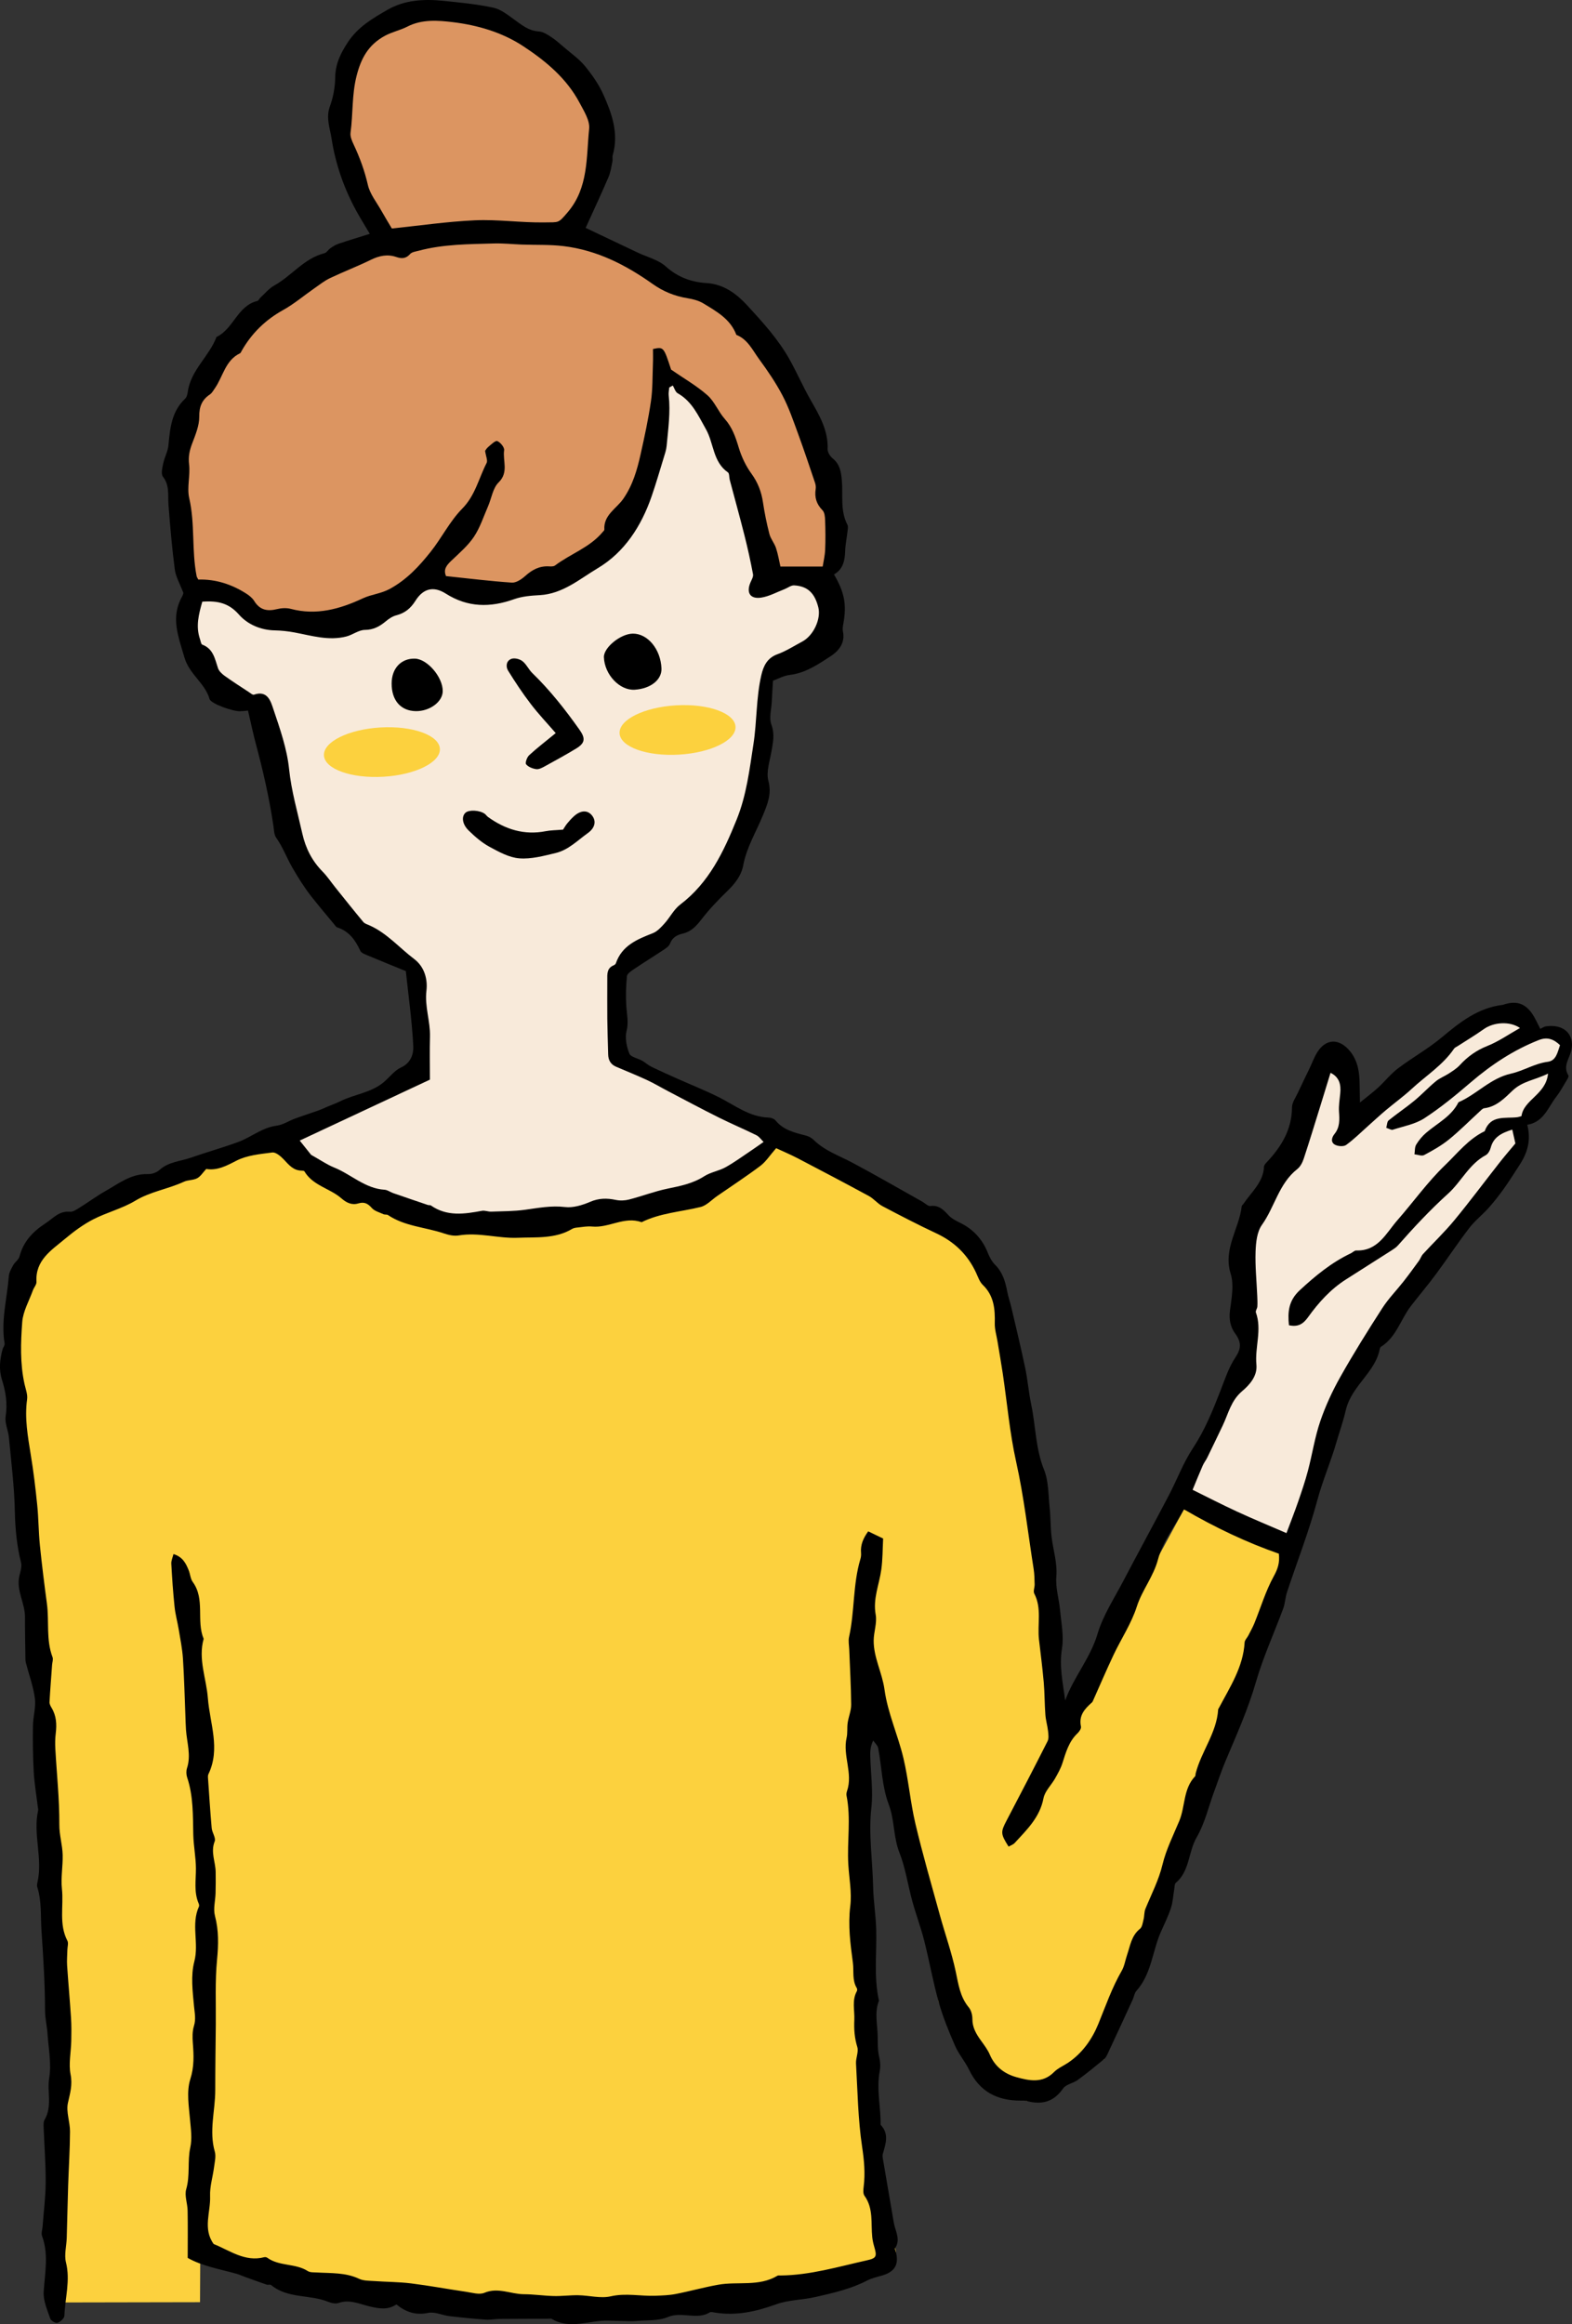
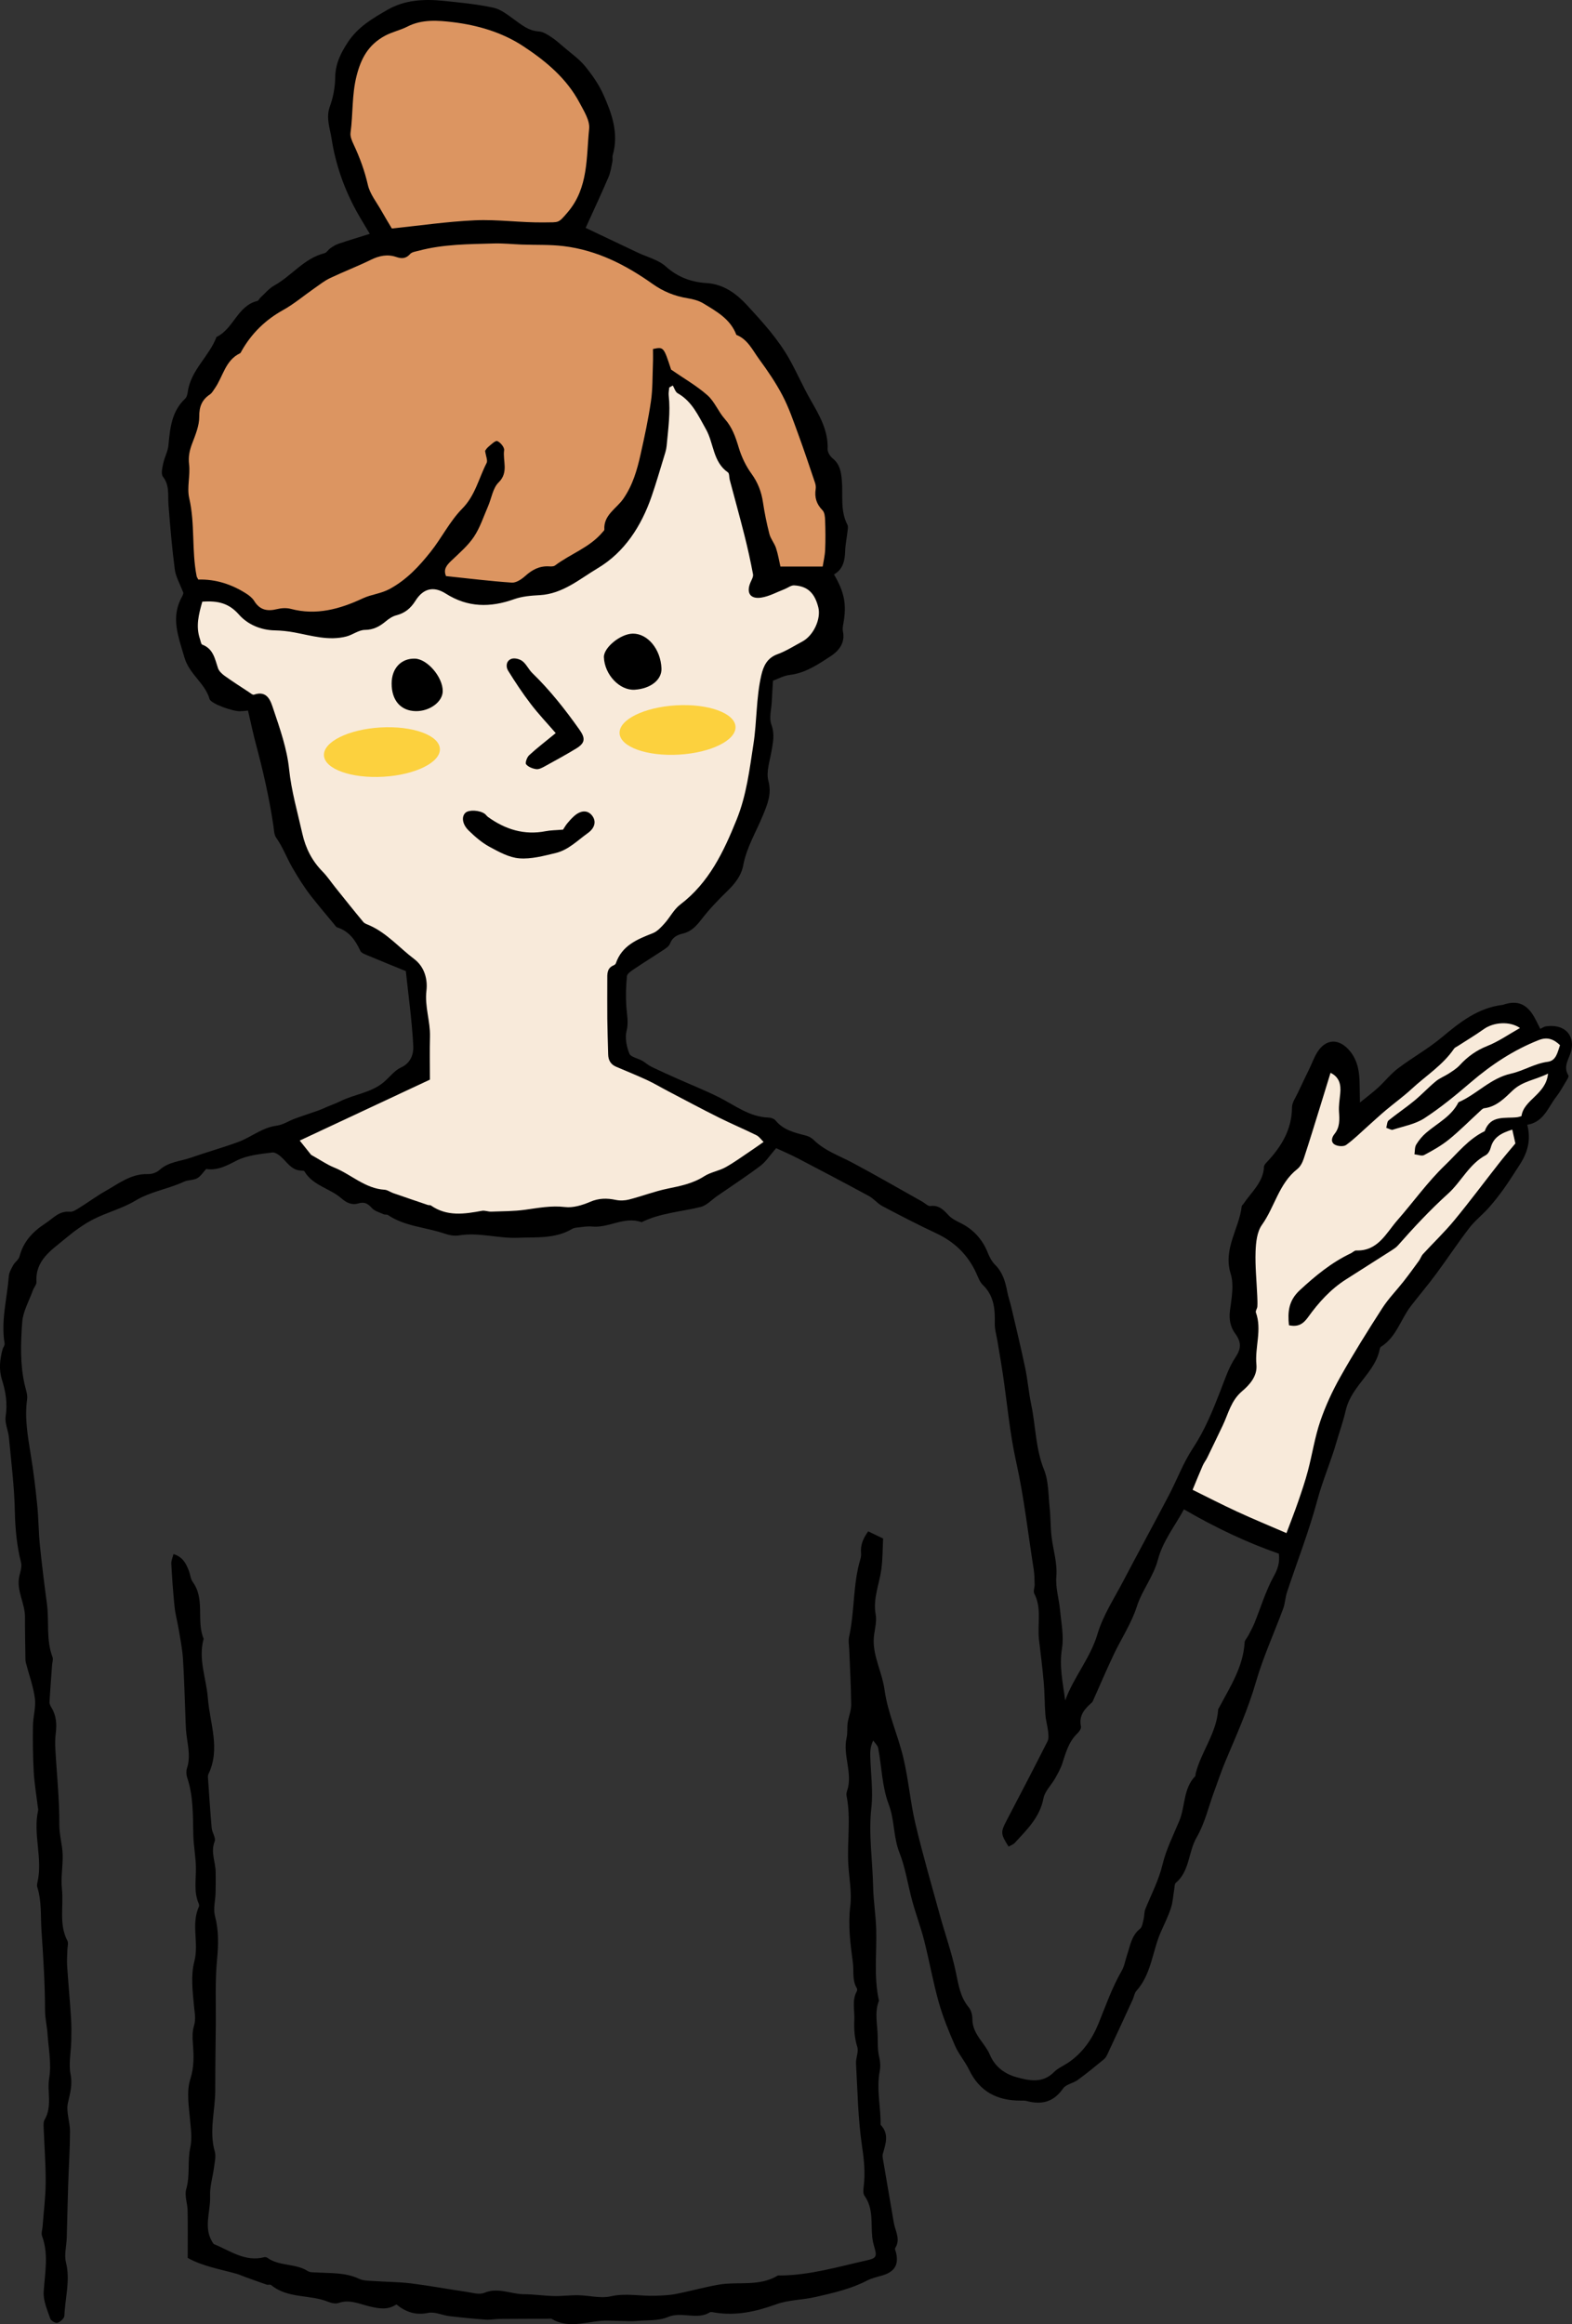
<svg xmlns="http://www.w3.org/2000/svg" version="1.1" id="レイヤー_1" x="0px" y="0px" viewBox="0 0 76.881 113.607" style="enable-background:new 0 0 76.881 113.607;" xml:space="preserve">
  <rect x="0" y="0" width="76.881" height="113.607" fill="#333333" stroke="none" />
  <g>
    <g>
-       <path style="fill:#FCD13E;" d="M36.936,54.867L47.5,60.475l1.219,2.357l1.3,6.339l1.788,15.847l6.095-11.238l5.282,1.893    l-7.314,19.991l-1.881,4.999l-3.781,2.037l-2.301-1.429l-1.994-3.393l-3.044-16.516l-0.731,1.382l-0.244,4.144l0.569,15.359    l1.36,7.859c0,0-3.717,3.436-14.931,2.867c-11.214-0.569-19.097-2.926-19.097-2.926l-0.013,2.487L2.7,112.547L2.48,91.436    L1.505,74.615L0.53,64.132l1.138-3.088l5.12-3.007l7.314-2.519L36.936,54.867z" />
      <path d="M57.902,73.778c1.551,0.901,3.067,1.618,4.642,2.168c0.052,0.451-0.056,0.753-0.254,1.113    c-0.394,0.718-0.632,1.521-0.942,2.286c-0.085,0.208-0.197,0.405-0.3,0.606c-0.058,0.112-0.171,0.217-0.178,0.33    c-0.069,1.211-0.721,2.188-1.26,3.212c-0.012,0.022-0.033,0.044-0.034,0.067c-0.071,1.145-0.824,2.05-1.099,3.123    c-0.012,0.049-0.002,0.116-0.031,0.146c-0.584,0.612-0.474,1.469-0.772,2.182c-0.293,0.702-0.643,1.395-0.819,2.127    c-0.185,0.77-0.543,1.45-0.836,2.166c-0.065,0.158-0.048,0.348-0.091,0.517c-0.041,0.162-0.065,0.374-0.177,0.463    c-0.417,0.333-0.475,0.822-0.629,1.272c-0.089,0.259-0.128,0.545-0.262,0.777c-0.477,0.827-0.786,1.72-1.144,2.598    c-0.302,0.741-0.776,1.424-1.474,1.894c-0.231,0.156-0.504,0.267-0.695,0.461c-0.56,0.568-1.225,0.417-1.844,0.246    c-0.564-0.156-1.042-0.504-1.293-1.095c-0.107-0.252-0.282-0.479-0.444-0.704c-0.226-0.314-0.411-0.629-0.41-1.04    c0.001-0.192-0.057-0.426-0.175-0.568c-0.429-0.515-0.507-1.128-0.64-1.752c-0.198-0.932-0.521-1.837-0.775-2.757    c-0.41-1.488-0.842-2.971-1.197-4.472c-0.249-1.056-0.336-2.15-0.586-3.206c-0.267-1.127-0.77-2.211-0.925-3.348    c-0.113-0.826-0.534-1.565-0.53-2.396c0.002-0.424,0.173-0.865,0.099-1.267c-0.143-0.783,0.175-1.476,0.275-2.21    c0.068-0.497,0.062-1.004,0.089-1.512c-0.257-0.123-0.48-0.231-0.73-0.351c-0.236,0.325-0.387,0.655-0.35,1.057    c0.009,0.099-0.004,0.206-0.033,0.302c-0.372,1.241-0.275,2.551-0.554,3.806c-0.043,0.192,0.001,0.403,0.009,0.605    c0.034,0.9,0.088,1.799,0.095,2.699c0.002,0.297-0.128,0.593-0.172,0.894c-0.035,0.239,0.003,0.493-0.051,0.726    c-0.201,0.872,0.32,1.734,0.021,2.603c-0.024,0.07-0.039,0.154-0.025,0.225c0.225,1.117,0.021,2.245,0.087,3.366    c0.04,0.679,0.178,1.37,0.096,2.034c-0.117,0.945,0.005,1.847,0.128,2.772c0.055,0.415-0.046,0.849,0.192,1.24    c0.022,0.037,0.023,0.109,0.002,0.147c-0.251,0.455-0.103,0.931-0.124,1.403c-0.021,0.468,0.009,0.882,0.145,1.325    c0.074,0.24-0.077,0.54-0.062,0.809c0.077,1.36,0.097,2.731,0.298,4.074c0.099,0.661,0.158,1.29,0.076,1.945    c-0.018,0.147-0.036,0.341,0.04,0.446c0.448,0.621,0.308,1.34,0.38,2.023c0.016,0.149,0.048,0.298,0.09,0.442    c0.148,0.501,0.123,0.585-0.355,0.691c-1.396,0.311-2.774,0.727-4.223,0.74c-0.051,0-0.112-0.01-0.15,0.013    c-0.904,0.542-1.93,0.269-2.888,0.438c-0.704,0.124-1.394,0.32-2.096,0.456c-0.321,0.062-0.654,0.071-0.982,0.084    c-0.726,0.028-1.441-0.143-2.186,0.028c-0.497,0.114-1.053-0.044-1.583-0.053c-0.399-0.007-0.799,0.048-1.198,0.039    c-0.489-0.012-0.978-0.087-1.467-0.089c-0.642-0.002-1.258-0.351-1.932-0.069c-0.249,0.104-0.596-0.006-0.895-0.05    c-0.897-0.131-1.79-0.298-2.689-0.41c-0.595-0.074-1.199-0.071-1.798-0.114c-0.251-0.018-0.527-0.008-0.745-0.111    c-0.666-0.315-1.371-0.267-2.07-0.309c-0.148-0.009-0.324,0.005-0.438-0.068c-0.607-0.39-1.392-0.224-1.983-0.652    c-0.037-0.027-0.103-0.039-0.147-0.027c-0.951,0.246-1.688-0.332-2.472-0.642c-0.545-0.747-0.145-1.562-0.177-2.343    c-0.019-0.47,0.134-0.945,0.194-1.42c0.032-0.251,0.103-0.526,0.036-0.756c-0.291-1.009,0.023-2.003,0.022-3.003    c0-1.064,0.016-2.129,0.027-3.193c0.011-1.062-0.041-2.13,0.061-3.184c0.071-0.735,0.087-1.428-0.103-2.147    c-0.09-0.343,0.02-0.736,0.03-1.107c0.009-0.347,0.011-0.694,0.005-1.041c-0.008-0.494-0.256-0.968-0.048-1.489    c0.068-0.169-0.126-0.428-0.146-0.65c-0.074-0.827-0.125-1.657-0.183-2.486c-0.003-0.049,0.002-0.106,0.023-0.15    c0.599-1.248,0.069-2.475-0.027-3.718c-0.074-0.964-0.485-1.909-0.206-2.897c-0.371-0.888,0.084-1.933-0.534-2.781    c-0.113-0.155-0.122-0.384-0.198-0.571c-0.135-0.333-0.29-0.654-0.744-0.792c-0.039,0.163-0.114,0.32-0.106,0.472    c0.038,0.703,0.086,1.405,0.159,2.105c0.039,0.373,0.142,0.74,0.204,1.111c0.078,0.472,0.175,0.945,0.206,1.421    c0.061,0.933,0.083,1.868,0.12,2.802c0.009,0.227,0.013,0.454,0.029,0.68c0.044,0.625,0.258,1.243,0.048,1.879    C9.1,86.572,9.108,86.75,9.154,86.887c0.304,0.909,0.278,1.849,0.299,2.788c0.012,0.553,0.126,1.104,0.129,1.656    c0.003,0.577-0.106,1.156,0.134,1.713c0.019,0.045,0.034,0.11,0.015,0.149c-0.399,0.864,0.01,1.789-0.228,2.691    c-0.181,0.687-0.081,1.464-0.013,2.193c0.031,0.327,0.098,0.622-0.005,0.955c-0.08,0.259-0.076,0.556-0.054,0.832    c0.046,0.599,0.072,1.155-0.125,1.774c-0.194,0.609-0.066,1.336-0.009,2.005c0.038,0.452,0.108,0.878,0.007,1.343    c-0.143,0.658,0,1.348-0.196,2.022c-0.092,0.316,0.062,0.697,0.068,1.049c0.014,0.747,0.004,1.495,0.004,2.311    c0.697,0.399,1.556,0.545,2.386,0.776c0.14,0.039,0.273,0.102,0.411,0.152c0.353,0.128,0.705,0.257,1.06,0.378    c0.069,0.024,0.176-0.018,0.223,0.021c0.812,0.674,1.887,0.452,2.789,0.819c0.157,0.064,0.368,0.109,0.516,0.056    c0.54-0.192,1.053,0.067,1.526,0.174c0.477,0.108,0.866,0.179,1.297-0.1c0.467,0.378,0.951,0.539,1.557,0.412    c0.319-0.067,0.685,0.117,1.034,0.159c0.592,0.071,1.186,0.129,1.781,0.172c0.225,0.016,0.455-0.034,0.683-0.036    c0.798-0.007,1.596-0.007,2.394-0.009c0.05,0,0.111-0.015,0.148,0.008c0.906,0.54,1.842,0.057,2.763,0.085    c0.273,0.008,0.545,0.015,0.818,0.02c0.177,0.003,0.354,0.015,0.53-0.001c0.527-0.049,1.101,0.004,1.567-0.194    c0.685-0.291,1.409,0.163,2.054-0.229c0.054-0.033,0.151-0.007,0.225,0.006c1.049,0.177,2.03-0.043,3.02-0.401    c0.607-0.22,1.292-0.211,1.93-0.358c0.858-0.197,1.72-0.389,2.514-0.802c0.241-0.125,0.519-0.179,0.782-0.261    c0.574-0.179,0.774-0.529,0.634-1.111c-0.017-0.072-0.07-0.169-0.041-0.214c0.277-0.433,0.004-0.829-0.067-1.239    c-0.18-1.045-0.359-2.09-0.536-3.135c-0.012-0.074-0.023-0.156-0.004-0.225c0.137-0.49,0.327-0.981-0.106-1.428    c0.01-0.872-0.21-1.74-0.044-2.618c0.041-0.217,0.032-0.459-0.02-0.673c-0.084-0.345-0.074-0.679-0.078-1.029    c-0.007-0.586-0.173-1.168,0.063-1.746c-0.262-1.149-0.104-2.313-0.136-3.471c-0.019-0.703-0.137-1.403-0.151-2.105    c-0.026-1.284-0.232-2.557-0.087-3.854c0.092-0.822-0.03-1.668-0.052-2.503c-0.007-0.246-0.001-0.493,0.143-0.786    c0.085,0.126,0.221,0.243,0.246,0.38c0.171,0.916,0.187,1.886,0.512,2.74c0.294,0.776,0.221,1.59,0.522,2.354    c0.3,0.762,0.416,1.595,0.635,2.39c0.178,0.646,0.416,1.276,0.58,1.924c0.254,0.999,0.431,2.019,0.711,3.01    c0.205,0.726,0.495,1.432,0.797,2.125c0.18,0.413,0.492,0.767,0.688,1.175c0.51,1.061,1.369,1.505,2.507,1.504    c0.102,0,0.208-0.008,0.304,0.018c0.734,0.198,1.324,0.055,1.785-0.612c0.141-0.204,0.491-0.251,0.714-0.414    c0.44-0.32,0.861-0.667,1.282-1.011c0.075-0.061,0.129-0.157,0.171-0.246c0.416-0.89,0.828-1.782,1.238-2.674    c0.063-0.138,0.08-0.312,0.175-0.418c0.741-0.825,0.782-1.936,1.201-2.89c0.17-0.386,0.362-0.766,0.492-1.166    c0.098-0.301,0.111-0.629,0.165-0.944c0.017-0.098,0.011-0.234,0.072-0.285c0.689-0.579,0.606-1.509,1.021-2.225    c0.4-0.688,0.583-1.502,0.863-2.26c0.184-0.499,0.352-1.005,0.558-1.494c0.533-1.263,1.094-2.508,1.477-3.836    c0.354-1.224,0.892-2.395,1.335-3.595c0.094-0.256,0.101-0.543,0.187-0.803c0.497-1.5,1.076-2.977,1.484-4.5    c0.257-0.959,0.653-1.86,0.925-2.803c0.149-0.518,0.336-1.028,0.454-1.549c0.112-0.497,0.359-0.886,0.646-1.27    c0.404-0.543,0.878-1.042,1.021-1.738c0.01-0.048,0.03-0.111,0.066-0.134c0.753-0.472,0.961-1.343,1.466-1.996    c0.398-0.516,0.823-1.013,1.211-1.537c0.556-0.751,1.072-1.533,1.641-2.274c0.275-0.358,0.644-0.643,0.947-0.982    c0.268-0.3,0.517-0.62,0.751-0.948c0.265-0.37,0.504-0.759,0.754-1.14c0.387-0.588,0.584-1.219,0.382-1.973    c0.818-0.135,1.018-0.86,1.427-1.38c0.17-0.216,0.304-0.462,0.445-0.699c0.063-0.106,0.179-0.273,0.142-0.333    c-0.294-0.474,0.074-0.851,0.152-1.269c0.143-0.766-0.404-1.258-1.256-1.13c-0.093,0.014-0.179,0.079-0.271,0.122    c-0.139-0.263-0.245-0.517-0.397-0.739c-0.351-0.512-0.778-0.642-1.373-0.455c-0.024,0.008-0.048,0.019-0.073,0.022    c-1.196,0.142-2.082,0.84-2.969,1.583c-0.668,0.56-1.444,0.989-2.141,1.516c-0.359,0.271-0.645,0.637-0.978,0.944    c-0.235,0.217-0.494,0.408-0.889,0.729c-0.007-0.398-0.012-0.631-0.015-0.864c-0.006-0.592-0.075-1.163-0.472-1.646    c-0.528-0.642-1.18-0.625-1.608,0.066c-0.146,0.236-0.24,0.503-0.361,0.755c-0.195,0.408-0.396,0.814-0.586,1.224    c-0.106,0.229-0.279,0.465-0.281,0.699c-0.007,1.104-0.535,1.946-1.256,2.708c-0.051,0.054-0.111,0.127-0.114,0.194    c-0.034,0.772-0.618,1.238-1.001,1.814c-0.028,0.042-0.084,0.078-0.089,0.122c-0.124,1.105-0.922,2.076-0.538,3.305    c0.168,0.539,0.042,1.19-0.034,1.779c-0.057,0.437,0.013,0.812,0.259,1.147c0.292,0.397,0.304,0.712,0.007,1.153    C60.09,66.845,59.899,67.438,59.68,68c-0.375,0.963-0.758,1.909-1.337,2.785c-0.476,0.72-0.781,1.551-1.185,2.321    c-0.735,1.4-1.494,2.788-2.228,4.188c-0.443,0.846-0.986,1.67-1.253,2.572c-0.351,1.186-1.167,2.107-1.582,3.252    c-0.111-0.854-0.301-1.67-0.157-2.54c0.099-0.601-0.036-1.244-0.093-1.865c-0.05-0.547-0.228-1.099-0.184-1.635    c0.057-0.68-0.151-1.297-0.23-1.944c-0.058-0.47-0.045-0.949-0.095-1.42c-0.067-0.628-0.046-1.301-0.275-1.87    c-0.417-1.036-0.406-2.131-0.628-3.19c-0.124-0.589-0.17-1.193-0.293-1.782c-0.207-0.989-0.446-1.972-0.676-2.957    c-0.062-0.267-0.156-0.527-0.207-0.795c-0.091-0.481-0.224-0.93-0.588-1.294c-0.155-0.155-0.271-0.367-0.353-0.574    c-0.264-0.67-0.708-1.159-1.354-1.477c-0.201-0.099-0.416-0.206-0.564-0.365c-0.251-0.269-0.477-0.513-0.899-0.46    c-0.118,0.015-0.257-0.136-0.387-0.209c-1.146-0.641-2.282-1.3-3.441-1.916c-0.644-0.342-1.343-0.577-1.878-1.107    c-0.103-0.102-0.254-0.179-0.396-0.215c-0.546-0.138-1.086-0.267-1.47-0.736c-0.07-0.085-0.224-0.136-0.341-0.14    c-0.938-0.029-1.646-0.602-2.433-0.996c-0.651-0.326-1.332-0.595-1.998-0.892c-0.436-0.195-0.873-0.389-1.303-0.598    c-0.157-0.076-0.289-0.203-0.442-0.29c-0.214-0.122-0.562-0.179-0.631-0.352c-0.135-0.34-0.222-0.767-0.134-1.109    c0.108-0.422,0.013-0.792-0.013-1.189c-0.033-0.492-0.017-0.991,0.029-1.482c0.012-0.125,0.205-0.252,0.338-0.343    c0.478-0.322,0.969-0.624,1.449-0.943c0.123-0.082,0.274-0.182,0.32-0.307c0.113-0.307,0.346-0.427,0.627-0.492    c0.426-0.099,0.677-0.39,0.935-0.724c0.372-0.48,0.798-0.923,1.234-1.347c0.374-0.363,0.688-0.749,0.786-1.27    c0.165-0.878,0.634-1.634,0.965-2.446c0.219-0.538,0.436-1.038,0.264-1.681c-0.114-0.426,0.063-0.94,0.145-1.408    c0.079-0.448,0.178-0.861,0.002-1.337c-0.121-0.328,0.001-0.746,0.019-1.123c0.014-0.301,0.035-0.601,0.06-1.025    c0.227-0.081,0.519-0.247,0.826-0.283c0.766-0.092,1.377-0.514,1.985-0.908c0.396-0.257,0.731-0.646,0.609-1.219    c-0.025-0.118-0.003-0.252,0.02-0.374c0.169-0.928,0.06-1.535-0.458-2.41c0.451-0.253,0.534-0.687,0.549-1.164    c0.009-0.299,0.075-0.597,0.107-0.896c0.013-0.124,0.052-0.274,0.001-0.371c-0.362-0.689-0.207-1.44-0.271-2.162    c-0.037-0.422-0.096-0.794-0.451-1.081c-0.125-0.101-0.251-0.3-0.245-0.448c0.037-0.914-0.41-1.669-0.83-2.401    c-0.361-0.63-0.653-1.299-1.002-1.933c-0.563-1.022-1.332-1.859-2.09-2.685c-0.492-0.536-1.13-1.051-2.012-1.103    c-0.709-0.042-1.39-0.278-1.972-0.803c-0.372-0.336-0.927-0.468-1.4-0.693c-0.815-0.387-1.631-0.774-2.528-1.2    c0.381-0.841,0.761-1.652,1.114-2.474c0.105-0.244,0.141-0.519,0.197-0.783c0.02-0.096-0.014-0.205,0.013-0.298    c0.305-1.059-0.039-2.028-0.458-2.962c-0.224-0.5-0.551-0.966-0.9-1.392c-0.282-0.345-0.664-0.61-1.006-0.904    c-0.211-0.181-0.42-0.369-0.651-0.52c-0.182-0.12-0.393-0.257-0.599-0.269c-0.493-0.029-0.83-0.311-1.199-0.578    c-0.321-0.232-0.663-0.506-1.033-0.585c-0.813-0.173-1.647-0.254-2.476-0.337c-0.922-0.093-1.857-0.033-2.666,0.427    c-0.73,0.416-1.468,0.841-1.968,1.603c-0.36,0.55-0.611,1.066-0.618,1.735c-0.005,0.472-0.1,0.963-0.262,1.407    C15.93,5.76,16.14,6.281,16.216,6.775c0.187,1.217,0.592,2.391,1.183,3.485c0.203,0.377,0.433,0.739,0.686,1.17    c-0.536,0.169-1.041,0.32-1.54,0.489c-0.139,0.047-0.268,0.133-0.39,0.217c-0.103,0.071-0.177,0.214-0.285,0.241    c-1,0.25-1.606,1.108-2.461,1.582c-0.254,0.141-0.451,0.387-0.672,0.588c-0.056,0.051-0.092,0.15-0.152,0.165    c-0.977,0.236-1.162,1.368-1.998,1.759c-0.353,0.948-1.25,1.611-1.401,2.667c-0.017,0.122-0.049,0.272-0.131,0.349    c-0.667,0.626-0.738,1.45-0.818,2.285c-0.028,0.296-0.191,0.577-0.253,0.874c-0.045,0.216-0.121,0.52-0.016,0.654    c0.337,0.432,0.235,0.908,0.272,1.38c0.083,1.054,0.171,2.109,0.309,3.157c0.048,0.363,0.253,0.706,0.42,1.148    c0.001-0.003-0.019,0.097-0.067,0.181c-0.571,1.018-0.176,1.949,0.115,2.962c0.239,0.835,1.004,1.253,1.233,2.042    c0.068,0.234,1.156,0.612,1.498,0.596c0.145-0.006,0.289-0.024,0.381-0.032c0.137,0.585,0.248,1.119,0.389,1.646    c0.352,1.316,0.655,2.642,0.854,3.99c0.029,0.198,0.031,0.431,0.138,0.582c0.322,0.456,0.513,0.981,0.78,1.444    c0.277,0.48,0.589,0.984,0.945,1.435c0.359,0.455,0.734,0.898,1.104,1.345c0.048,0.058,0.097,0.137,0.161,0.158    c0.576,0.187,0.882,0.622,1.122,1.143c0.051,0.111,0.237,0.174,0.373,0.231c0.605,0.255,1.215,0.5,1.853,0.761    c0.129,1.215,0.302,2.438,0.364,3.667c0.019,0.372-0.11,0.821-0.599,1.043c-0.327,0.149-0.565,0.486-0.854,0.726    c-0.618,0.513-1.433,0.583-2.126,0.929c-0.195,0.097-0.402,0.169-0.603,0.254c-0.154,0.065-0.304,0.138-0.461,0.194    c-0.379,0.135-0.763,0.256-1.14,0.395c-0.303,0.111-0.591,0.307-0.901,0.347c-0.709,0.091-1.239,0.562-1.873,0.795    c-0.762,0.281-1.547,0.498-2.313,0.767C8.82,56.77,8.242,56.787,7.8,57.189c-0.137,0.125-0.372,0.208-0.558,0.202    c-0.821-0.029-1.427,0.457-2.079,0.825c-0.436,0.246-0.84,0.548-1.267,0.812c-0.148,0.092-0.327,0.217-0.48,0.203    c-0.526-0.049-0.805,0.313-1.186,0.562c-0.628,0.411-1.084,0.89-1.276,1.624c-0.041,0.157-0.222,0.272-0.307,0.425    c-0.094,0.169-0.2,0.354-0.215,0.538c-0.087,1.098-0.394,2.182-0.206,3.299c0.014,0.085-0.078,0.184-0.103,0.281    c-0.127,0.493-0.189,0.971-0.026,1.488c0.181,0.571,0.277,1.162,0.179,1.785c-0.052,0.33,0.128,0.689,0.161,1.039    c0.113,1.2,0.264,2.401,0.289,3.603c0.017,0.854,0.096,1.681,0.303,2.507c0.051,0.203-0.036,0.447-0.085,0.667    c-0.154,0.701,0.282,1.316,0.278,1.995c-0.003,0.642,0.012,1.283,0.02,1.925c0.001,0.1-0.003,0.204,0.021,0.299    c0.15,0.583,0.365,1.157,0.443,1.749c0.057,0.435-0.089,0.892-0.095,1.341c-0.01,0.754-0.004,1.509,0.039,2.261    c0.033,0.576,0.133,1.149,0.202,1.723c0.006,0.05,0.023,0.104,0.013,0.151c-0.263,1.171,0.239,2.35-0.034,3.521    c-0.017,0.073-0.03,0.159-0.008,0.227c0.224,0.707,0.157,1.435,0.207,2.157c0.09,1.297,0.17,2.59,0.173,3.89    c0.001,0.371,0.095,0.742,0.12,1.114c0.049,0.723,0.2,1.468,0.084,2.167c-0.113,0.681,0.161,1.399-0.226,2.044    c-0.059,0.099-0.051,0.248-0.046,0.373c0.032,0.896,0.104,1.792,0.099,2.688c-0.004,0.722-0.098,1.444-0.152,2.167    c-0.011,0.152-0.075,0.323-0.027,0.453c0.339,0.913,0.134,1.826,0.081,2.749c-0.024,0.426,0.18,0.873,0.323,1.297    c0.035,0.103,0.266,0.233,0.355,0.202c0.14-0.048,0.331-0.22,0.335-0.345c0.031-0.868,0.299-1.723,0.077-2.611    c-0.093-0.372,0.026-0.795,0.038-1.196c0.026-0.853,0.041-1.706,0.069-2.558c0.028-0.881,0.088-1.762,0.091-2.644    c0.002-0.467-0.199-0.96-0.102-1.395c0.105-0.471,0.231-0.881,0.13-1.392c-0.103-0.522,0.021-1.088,0.033-1.635    c0.008-0.379,0.013-0.76-0.012-1.137c-0.055-0.853-0.134-1.705-0.191-2.558c-0.017-0.251,0.008-0.505,0.013-0.758    c0.003-0.151,0.062-0.331,0.001-0.448c-0.425-0.813-0.176-1.694-0.267-2.538c-0.059-0.544,0.049-1.104,0.036-1.656    c-0.012-0.496-0.167-0.969-0.163-1.485c0.008-1.23-0.127-2.462-0.195-3.693c-0.014-0.252-0.012-0.51,0.019-0.76    c0.055-0.44,0.034-0.859-0.202-1.251c-0.051-0.085-0.107-0.19-0.102-0.283c0.033-0.608,0.082-1.215,0.126-1.822    c0.009-0.125,0.063-0.267,0.022-0.372c-0.324-0.848-0.159-1.745-0.275-2.613c-0.127-0.951-0.247-1.904-0.344-2.859    c-0.066-0.651-0.064-1.31-0.13-1.961c-0.083-0.825-0.182-1.65-0.317-2.467C1.36,70.208,1.197,69.319,1.325,68.4    c0.033-0.238-0.071-0.499-0.126-0.746c-0.221-1.002-0.187-2.023-0.112-3.028c0.039-0.529,0.337-1.038,0.523-1.555    c0.051-0.141,0.182-0.279,0.174-0.413c-0.065-1.061,0.733-1.547,1.399-2.105c0.424-0.355,0.879-0.692,1.368-0.945    c0.668-0.345,1.425-0.53,2.064-0.915c0.751-0.453,1.608-0.571,2.381-0.929c0.199-0.092,0.456-0.068,0.647-0.17    c0.167-0.089,0.28-0.28,0.442-0.453c0.538,0.086,0.982-0.149,1.471-0.402c0.52-0.269,1.162-0.327,1.761-0.404    c0.172-0.022,0.41,0.181,0.558,0.337c0.248,0.262,0.465,0.543,0.869,0.549c0.049,0.001,0.126,0.006,0.144,0.036    c0.414,0.701,1.245,0.827,1.807,1.318c0.249,0.217,0.511,0.345,0.831,0.249c0.287-0.086,0.463,0.002,0.658,0.224    c0.133,0.152,0.374,0.213,0.572,0.304c0.066,0.03,0.164,0.004,0.221,0.042c0.82,0.552,1.81,0.587,2.712,0.89    c0.234,0.078,0.505,0.146,0.74,0.106c0.983-0.166,1.945,0.155,2.897,0.114c0.878-0.037,1.831,0.061,2.657-0.435    c0.081-0.049,0.19-0.06,0.288-0.07c0.227-0.023,0.459-0.068,0.682-0.045c0.824,0.084,1.585-0.517,2.425-0.211    c0.91-0.452,1.92-0.507,2.884-0.744c0.297-0.073,0.544-0.351,0.813-0.537c0.707-0.488,1.428-0.959,2.114-1.475    c0.269-0.203,0.46-0.509,0.77-0.863c0.314,0.147,0.694,0.307,1.058,0.496c1.164,0.607,2.326,1.218,3.479,1.844    c0.239,0.13,0.421,0.368,0.661,0.494c0.869,0.458,1.742,0.911,2.631,1.327c0.887,0.415,1.539,1.042,1.949,1.929    c0.095,0.205,0.172,0.443,0.327,0.592c0.55,0.528,0.604,1.182,0.587,1.883c-0.007,0.292,0.085,0.586,0.133,0.879    c0.085,0.519,0.178,1.037,0.256,1.558c0.215,1.444,0.34,2.907,0.656,4.327c0.386,1.734,0.58,3.493,0.856,5.241    c0.039,0.247,0.042,0.5,0.048,0.751c0.004,0.151-0.078,0.335-0.018,0.45c0.378,0.724,0.145,1.501,0.231,2.248    c0.081,0.698,0.172,1.394,0.233,2.094c0.046,0.527,0.04,1.059,0.08,1.587c0.02,0.265,0.1,0.526,0.13,0.791    c0.018,0.164,0.046,0.361-0.023,0.496c-0.658,1.303-1.333,2.597-2.01,3.89c-0.289,0.553-0.291,0.64,0.104,1.264    c0.101-0.059,0.226-0.099,0.302-0.183c0.591-0.645,1.225-1.247,1.404-2.181c0.066-0.346,0.381-0.641,0.566-0.968    c0.135-0.239,0.274-0.484,0.358-0.743c0.171-0.531,0.315-1.066,0.743-1.468c0.086-0.081,0.187-0.233,0.166-0.327    c-0.117-0.534,0.177-0.861,0.53-1.172c0.019-0.016,0.035-0.038,0.046-0.061c0.338-0.756,0.663-1.518,1.016-2.266    c0.375-0.792,0.875-1.54,1.139-2.365c0.262-0.815,0.816-1.464,1.039-2.315C56.863,75.35,57.466,74.583,57.902,73.778z" />
      <path style="fill:#F8EADA;" d="M9.894,29.41c-0.173,0.608-0.331,1.202-0.113,1.831c0.033,0.094,0.049,0.246,0.111,0.269    c0.54,0.203,0.616,0.693,0.769,1.15c0.049,0.145,0.19,0.279,0.321,0.373c0.387,0.278,0.79,0.535,1.189,0.797    c0.079,0.052,0.186,0.148,0.247,0.127c0.672-0.234,0.827,0.335,0.953,0.711c0.321,0.955,0.665,1.931,0.767,2.923    c0.113,1.084,0.414,2.109,0.648,3.157c0.158,0.706,0.471,1.329,0.987,1.852c0.23,0.234,0.414,0.513,0.621,0.771    c0.455,0.566,0.906,1.136,1.372,1.694c0.074,0.089,0.215,0.127,0.329,0.179c0.842,0.383,1.44,1.089,2.16,1.632    c0.523,0.395,0.663,1.019,0.601,1.545c-0.093,0.783,0.194,1.498,0.173,2.252c-0.019,0.68-0.004,1.36-0.004,2.101    c-2.147,1.004-4.256,1.99-6.367,2.978c0.199,0.249,0.424,0.531,0.557,0.697c0.451,0.252,0.774,0.478,1.13,0.622    c0.832,0.336,1.507,1.026,2.464,1.085c0.141,0.009,0.275,0.113,0.416,0.163c0.566,0.197,1.134,0.39,1.701,0.582    c0.047,0.016,0.112-0.002,0.149,0.024c0.785,0.548,1.635,0.42,2.494,0.261c0.143-0.027,0.301,0.045,0.451,0.04    c0.552-0.02,1.109-0.016,1.655-0.091c0.651-0.089,1.283-0.214,1.957-0.134c0.396,0.047,0.847-0.09,1.227-0.253    c0.428-0.184,0.822-0.187,1.257-0.095c0.209,0.044,0.447,0.034,0.654-0.02c0.633-0.164,1.249-0.402,1.888-0.533    c0.625-0.128,1.231-0.249,1.784-0.604c0.311-0.2,0.71-0.257,1.037-0.437c0.416-0.228,0.801-0.514,1.198-0.778    c0.206-0.137,0.407-0.282,0.667-0.462c-0.116-0.112-0.212-0.26-0.348-0.327c-0.611-0.302-1.241-0.566-1.851-0.871    c-0.835-0.417-1.659-0.858-2.487-1.291c-0.336-0.176-0.662-0.373-1.006-0.532c-0.503-0.233-1.018-0.439-1.527-0.658    c-0.264-0.114-0.376-0.325-0.382-0.604c-0.014-0.58-0.036-1.16-0.042-1.739c-0.007-0.633,0-1.266-0.001-1.898    c-0.001-0.282-0.025-0.57,0.305-0.71c0.044-0.019,0.099-0.056,0.113-0.096c0.295-0.872,1.039-1.177,1.808-1.477    c0.22-0.086,0.407-0.292,0.573-0.476c0.268-0.297,0.456-0.686,0.765-0.921c1.414-1.072,2.13-2.588,2.767-4.167    c0.477-1.183,0.624-2.424,0.817-3.675c0.174-1.123,0.129-2.265,0.385-3.37c0.105-0.453,0.285-0.845,0.792-1.029    c0.422-0.153,0.808-0.403,1.208-0.616c0.564-0.299,0.929-1.124,0.788-1.675c-0.172-0.676-0.503-1.034-1.18-1.073    c-0.154-0.009-0.315,0.124-0.475,0.186c-0.376,0.144-0.744,0.351-1.134,0.411c-0.541,0.084-0.741-0.235-0.533-0.731    c0.056-0.133,0.152-0.285,0.129-0.41c-0.12-0.638-0.26-1.273-0.419-1.902c-0.229-0.909-0.481-1.812-0.721-2.718    c-0.032-0.122-0.012-0.308-0.088-0.36c-0.738-0.511-0.685-1.422-1.075-2.11c-0.378-0.666-0.674-1.358-1.383-1.758    c-0.114-0.064-0.16-0.249-0.238-0.379c-0.058,0.033-0.116,0.065-0.173,0.098c-0.01,0.128-0.041,0.258-0.027,0.383    c0.093,0.829-0.025,1.65-0.101,2.472c-0.018,0.2-0.087,0.396-0.146,0.59c-0.192,0.627-0.375,1.258-0.589,1.877    c-0.501,1.45-1.325,2.732-2.629,3.508c-0.879,0.523-1.716,1.258-2.839,1.32c-0.421,0.023-0.861,0.057-1.253,0.197    c-1.166,0.417-2.267,0.412-3.342-0.27c-0.593-0.377-1.1-0.265-1.486,0.347c-0.235,0.372-0.513,0.603-0.934,0.711    c-0.187,0.048-0.368,0.17-0.519,0.296c-0.301,0.25-0.599,0.415-1.023,0.419c-0.3,0.003-0.59,0.238-0.898,0.319    c-0.868,0.226-1.704-0.039-2.548-0.196c-0.314-0.059-0.637-0.093-0.957-0.1c-0.696-0.013-1.335-0.297-1.751-0.769    C11.201,29.49,10.674,29.355,9.894,29.41z" />
      <path style="fill:#DC9561;" d="M31.935,17.06c0.522-0.109,0.522-0.109,0.886,1.007c0.633,0.437,1.252,0.79,1.776,1.252    c0.35,0.309,0.532,0.802,0.849,1.159c0.367,0.413,0.529,0.889,0.683,1.402c0.135,0.45,0.349,0.899,0.625,1.279    c0.311,0.429,0.482,0.876,0.559,1.389c0.078,0.523,0.183,1.044,0.316,1.555c0.062,0.24,0.244,0.447,0.322,0.685    c0.101,0.307,0.153,0.629,0.216,0.905c0.675,0,1.321,0,2.067,0c0.038-0.245,0.109-0.531,0.121-0.821    c0.021-0.479,0.015-0.96-0.002-1.439c-0.006-0.168-0.023-0.385-0.127-0.49c-0.297-0.301-0.397-0.634-0.334-1.04    c0.015-0.097,0-0.207-0.031-0.301c-0.27-0.797-0.535-1.596-0.825-2.386c-0.233-0.635-0.452-1.282-0.764-1.878    c-0.326-0.624-0.728-1.213-1.146-1.782c-0.32-0.436-0.555-0.969-1.114-1.188c-0.287-0.772-0.966-1.142-1.608-1.534    c-0.226-0.138-0.508-0.212-0.774-0.255c-0.632-0.101-1.198-0.333-1.719-0.703c-1.313-0.931-2.717-1.648-4.348-1.845    c-0.686-0.083-1.371-0.05-2.057-0.077c-0.453-0.018-0.906-0.066-1.358-0.053c-1.234,0.036-2.473,0.034-3.679,0.357    c-0.142,0.038-0.323,0.059-0.409,0.156c-0.204,0.229-0.406,0.242-0.679,0.148c-0.429-0.148-0.835-0.063-1.245,0.138    c-0.653,0.32-1.335,0.581-1.993,0.893c-0.267,0.127-0.506,0.316-0.751,0.487c-0.517,0.359-1.002,0.773-1.549,1.077    c-0.866,0.481-1.534,1.135-2.021,1.987c-0.025,0.044-0.045,0.106-0.084,0.125c-0.725,0.348-0.829,1.139-1.233,1.716    c-0.072,0.103-0.137,0.226-0.236,0.293c-0.395,0.265-0.529,0.598-0.525,1.092c0.003,0.436-0.185,0.884-0.345,1.306    c-0.129,0.339-0.196,0.645-0.151,1.023c0.065,0.543-0.114,1.127,0.006,1.649c0.291,1.262,0.113,2.556,0.362,3.814    c0.009,0.048,0.043,0.091,0.081,0.168c0.847-0.026,1.635,0.229,2.355,0.691c0.145,0.093,0.293,0.212,0.381,0.356    c0.271,0.44,0.638,0.516,1.111,0.398c0.214-0.053,0.465-0.069,0.676-0.013c1.25,0.332,2.407,0.009,3.519-0.512    c0.428-0.201,0.889-0.225,1.33-0.467c0.832-0.456,1.427-1.102,1.986-1.803c0.546-0.684,0.943-1.502,1.551-2.117    c0.64-0.648,0.807-1.484,1.192-2.231c0.063-0.122-0.035-0.328-0.073-0.592c0.004-0.005,0.065-0.119,0.157-0.196    c0.139-0.117,0.347-0.322,0.44-0.284c0.154,0.064,0.353,0.308,0.333,0.448c-0.075,0.52,0.236,1.078-0.271,1.575    c-0.281,0.275-0.344,0.77-0.514,1.162c-0.219,0.503-0.39,1.04-0.69,1.491c-0.289,0.433-0.703,0.788-1.086,1.152    c-0.236,0.224-0.428,0.432-0.28,0.772c1.079,0.113,2.147,0.247,3.218,0.319c0.214,0.014,0.479-0.165,0.657-0.326    c0.339-0.306,0.698-0.495,1.162-0.469c0.098,0.006,0.223,0.011,0.293-0.042c0.758-0.572,1.701-0.879,2.329-1.634    c0.032-0.038,0.086-0.083,0.084-0.122c-0.046-0.714,0.597-1.027,0.926-1.504c0.467-0.676,0.676-1.413,0.847-2.177    c0.193-0.86,0.379-1.723,0.506-2.594c0.087-0.596,0.072-1.208,0.096-1.813C31.943,17.553,31.935,17.304,31.935,17.06z" />
      <path style="fill:#F8EADA;" d="M74.112,55.892c-0.03-0.131-0.087-0.385-0.152-0.676c-0.539,0.169-0.918,0.371-1.054,0.882    c-0.036,0.137-0.127,0.306-0.243,0.368c-0.816,0.437-1.195,1.296-1.841,1.88c-0.878,0.794-1.678,1.651-2.457,2.535    c-0.082,0.093-0.193,0.166-0.299,0.234c-0.741,0.474-1.483,0.946-2.226,1.416c-0.763,0.482-1.355,1.141-1.873,1.862    c-0.239,0.333-0.493,0.482-0.929,0.386c-0.066-0.652-0.02-1.202,0.528-1.71c0.765-0.708,1.553-1.357,2.497-1.805    c0.092-0.044,0.18-0.142,0.267-0.139c1.064,0.036,1.461-0.851,2.015-1.483c0.782-0.892,1.468-1.861,2.331-2.691    c0.616-0.592,1.142-1.276,1.935-1.657c0.286-0.809,1.001-0.611,1.601-0.684c0.05-0.006,0.098-0.026,0.198-0.053    c0.114-0.815,1.198-1.049,1.3-2.079c-0.638,0.318-1.237,0.358-1.738,0.833c-0.372,0.353-0.786,0.791-1.382,0.86    c-0.084,0.01-0.163,0.104-0.234,0.169c-0.496,0.454-0.97,0.935-1.491,1.358c-0.369,0.299-0.792,0.537-1.214,0.762    c-0.118,0.063-0.314-0.02-0.474-0.036c0.025-0.16,0.007-0.347,0.085-0.475c0.13-0.215,0.299-0.418,0.49-0.58    c0.552-0.471,1.235-0.8,1.578-1.491c0.898-0.386,1.557-1.174,2.575-1.4c0.598-0.133,1.148-0.493,1.792-0.577    c0.412-0.054,0.476-0.464,0.598-0.813c-0.312-0.298-0.624-0.412-1.039-0.249c-1.236,0.487-2.319,1.205-3.325,2.066    c-0.726,0.622-1.469,1.235-2.268,1.755c-0.448,0.292-1.024,0.392-1.547,0.562c-0.075,0.024-0.181-0.05-0.319-0.093    c0.042-0.144,0.039-0.301,0.114-0.362c0.408-0.33,0.846-0.622,1.251-0.956c0.366-0.301,0.691-0.653,1.057-0.955    c0.191-0.158,0.435-0.249,0.645-0.386c0.185-0.121,0.38-0.243,0.528-0.404c0.382-0.416,0.811-0.725,1.348-0.938    c0.55-0.218,1.047-0.569,1.597-0.879c-0.507-0.348-1.294-0.285-1.773,0.057c-0.41,0.292-0.844,0.551-1.268,0.825    c-0.063,0.041-0.144,0.072-0.184,0.13c-0.547,0.805-1.372,1.317-2.069,1.963c-0.405,0.374-0.856,0.698-1.278,1.054    c-0.29,0.244-0.567,0.503-0.851,0.755c-0.356,0.316-0.694,0.656-1.078,0.933c-0.121,0.088-0.396,0.069-0.543-0.009    c-0.223-0.119-0.168-0.353-0.028-0.526c0.266-0.328,0.248-0.695,0.221-1.085c-0.02-0.299,0.031-0.604,0.061-0.905    c0.043-0.434-0.05-0.794-0.475-1.001c-0.172,0.559-0.333,1.085-0.496,1.611c-0.268,0.862-0.531,1.727-0.814,2.584    c-0.062,0.187-0.167,0.394-0.316,0.51c-0.9,0.706-1.103,1.851-1.731,2.731c-0.241,0.338-0.293,0.858-0.309,1.299    c-0.025,0.722,0.051,1.447,0.082,2.171c0.007,0.173,0.016,0.346,0.005,0.518c-0.006,0.099-0.1,0.213-0.072,0.29    c0.307,0.848-0.057,1.7,0.026,2.549c0.056,0.571-0.355,1.007-0.693,1.293c-0.559,0.473-0.678,1.107-0.957,1.688    c-0.25,0.521-0.498,1.042-0.752,1.561c-0.066,0.135-0.164,0.256-0.224,0.393c-0.159,0.362-0.306,0.73-0.495,1.185    c0.679,0.334,1.417,0.715,2.17,1.063c0.77,0.356,1.554,0.679,2.421,1.054c0.211-0.564,0.402-1.046,0.571-1.536    c0.173-0.502,0.345-1.005,0.48-1.518c0.211-0.8,0.334-1.629,0.6-2.409c0.257-0.755,0.599-1.492,0.991-2.187    c0.643-1.14,1.338-2.251,2.047-3.351c0.298-0.462,0.691-0.861,1.032-1.295c0.261-0.333,0.511-0.676,0.76-1.019    c0.074-0.102,0.111-0.233,0.195-0.324c0.507-0.552,1.053-1.072,1.53-1.649c0.755-0.914,1.463-1.866,2.195-2.798    C73.548,56.559,73.791,56.278,74.112,55.892z" />
      <path style="fill:#DC9561;" d="M19.163,11.169c1.35-0.139,2.703-0.339,4.062-0.4c1.128-0.051,2.259,0.121,3.397,0.103    c0.727-0.012,0.668,0.057,1.137-0.491c1.029-1.202,0.909-2.682,1.054-4.085c0.042-0.403-0.254-0.867-0.465-1.266    c-0.633-1.194-1.638-2.033-2.745-2.763c-1.053-0.695-2.259-1.04-3.469-1.185c-0.699-0.084-1.498-0.15-2.212,0.219    c-0.349,0.18-0.735,0.253-1.099,0.45c-0.821,0.446-1.17,1.115-1.386,1.967c-0.232,0.916-0.168,1.851-0.293,2.771    c-0.025,0.185,0.07,0.402,0.155,0.582c0.299,0.635,0.535,1.281,0.693,1.971c0.102,0.446,0.427,0.843,0.659,1.258    C18.808,10.58,18.976,10.853,19.163,11.169z" />
      <path d="M27.537,40.553c-0.346,0.03-0.601,0.028-0.847,0.076c-1.052,0.206-1.977-0.085-2.824-0.695    c-0.061-0.044-0.102-0.115-0.164-0.158c-0.251-0.177-0.766-0.202-0.935-0.05c-0.204,0.183-0.166,0.561,0.157,0.874    c0.306,0.297,0.64,0.588,1.012,0.79c0.46,0.25,0.962,0.528,1.464,0.567c0.582,0.045,1.191-0.121,1.774-0.26    c0.62-0.147,1.07-0.614,1.573-0.974c0.349-0.249,0.422-0.574,0.218-0.846c-0.221-0.295-0.569-0.283-0.915,0.039    c-0.111,0.103-0.214,0.217-0.31,0.335C27.66,40.349,27.599,40.459,27.537,40.553z" />
      <path d="M27.178,35.835c-0.497,0.408-0.915,0.727-1.3,1.082c-0.106,0.098-0.203,0.373-0.148,0.442    c0.105,0.131,0.317,0.213,0.495,0.237c0.134,0.018,0.295-0.069,0.426-0.141c0.512-0.28,1.023-0.561,1.522-0.863    c0.442-0.267,0.471-0.495,0.166-0.925c-0.696-0.983-1.438-1.926-2.306-2.767c-0.18-0.175-0.288-0.431-0.482-0.582    c-0.133-0.104-0.383-0.167-0.535-0.114c-0.256,0.089-0.293,0.375-0.166,0.58c0.345,0.557,0.708,1.105,1.106,1.625    C26.334,34.904,26.766,35.358,27.178,35.835z" />
      <path d="M32.35,32.671c-0.038-0.936-0.673-1.705-1.402-1.698c-0.599,0.006-1.43,0.683-1.413,1.153    c0.031,0.853,0.773,1.635,1.507,1.588C31.823,33.664,32.373,33.227,32.35,32.671z" />
      <path d="M19.154,33.4c-0.006,0.832,0.441,1.348,1.177,1.361c0.682,0.012,1.313-0.452,1.321-0.971    c0.011-0.686-0.752-1.58-1.361-1.595C19.619,32.178,19.159,32.665,19.154,33.4z" />
    </g>
    <path style="fill:#FCD13E;" d="M30.301,35.847c0.039,0.665,1.339,1.131,2.905,1.04c1.566-0.091,2.804-0.704,2.765-1.369   c-0.039-0.665-1.339-1.131-2.905-1.04C31.501,34.568,30.263,35.181,30.301,35.847z" />
    <path style="fill:#FCD13E;" d="M15.843,36.928c0.039,0.665,1.339,1.131,2.905,1.04c1.566-0.091,2.804-0.704,2.765-1.369   c-0.039-0.665-1.339-1.131-2.905-1.04C17.043,35.65,15.805,36.263,15.843,36.928z" />
  </g>
</svg>